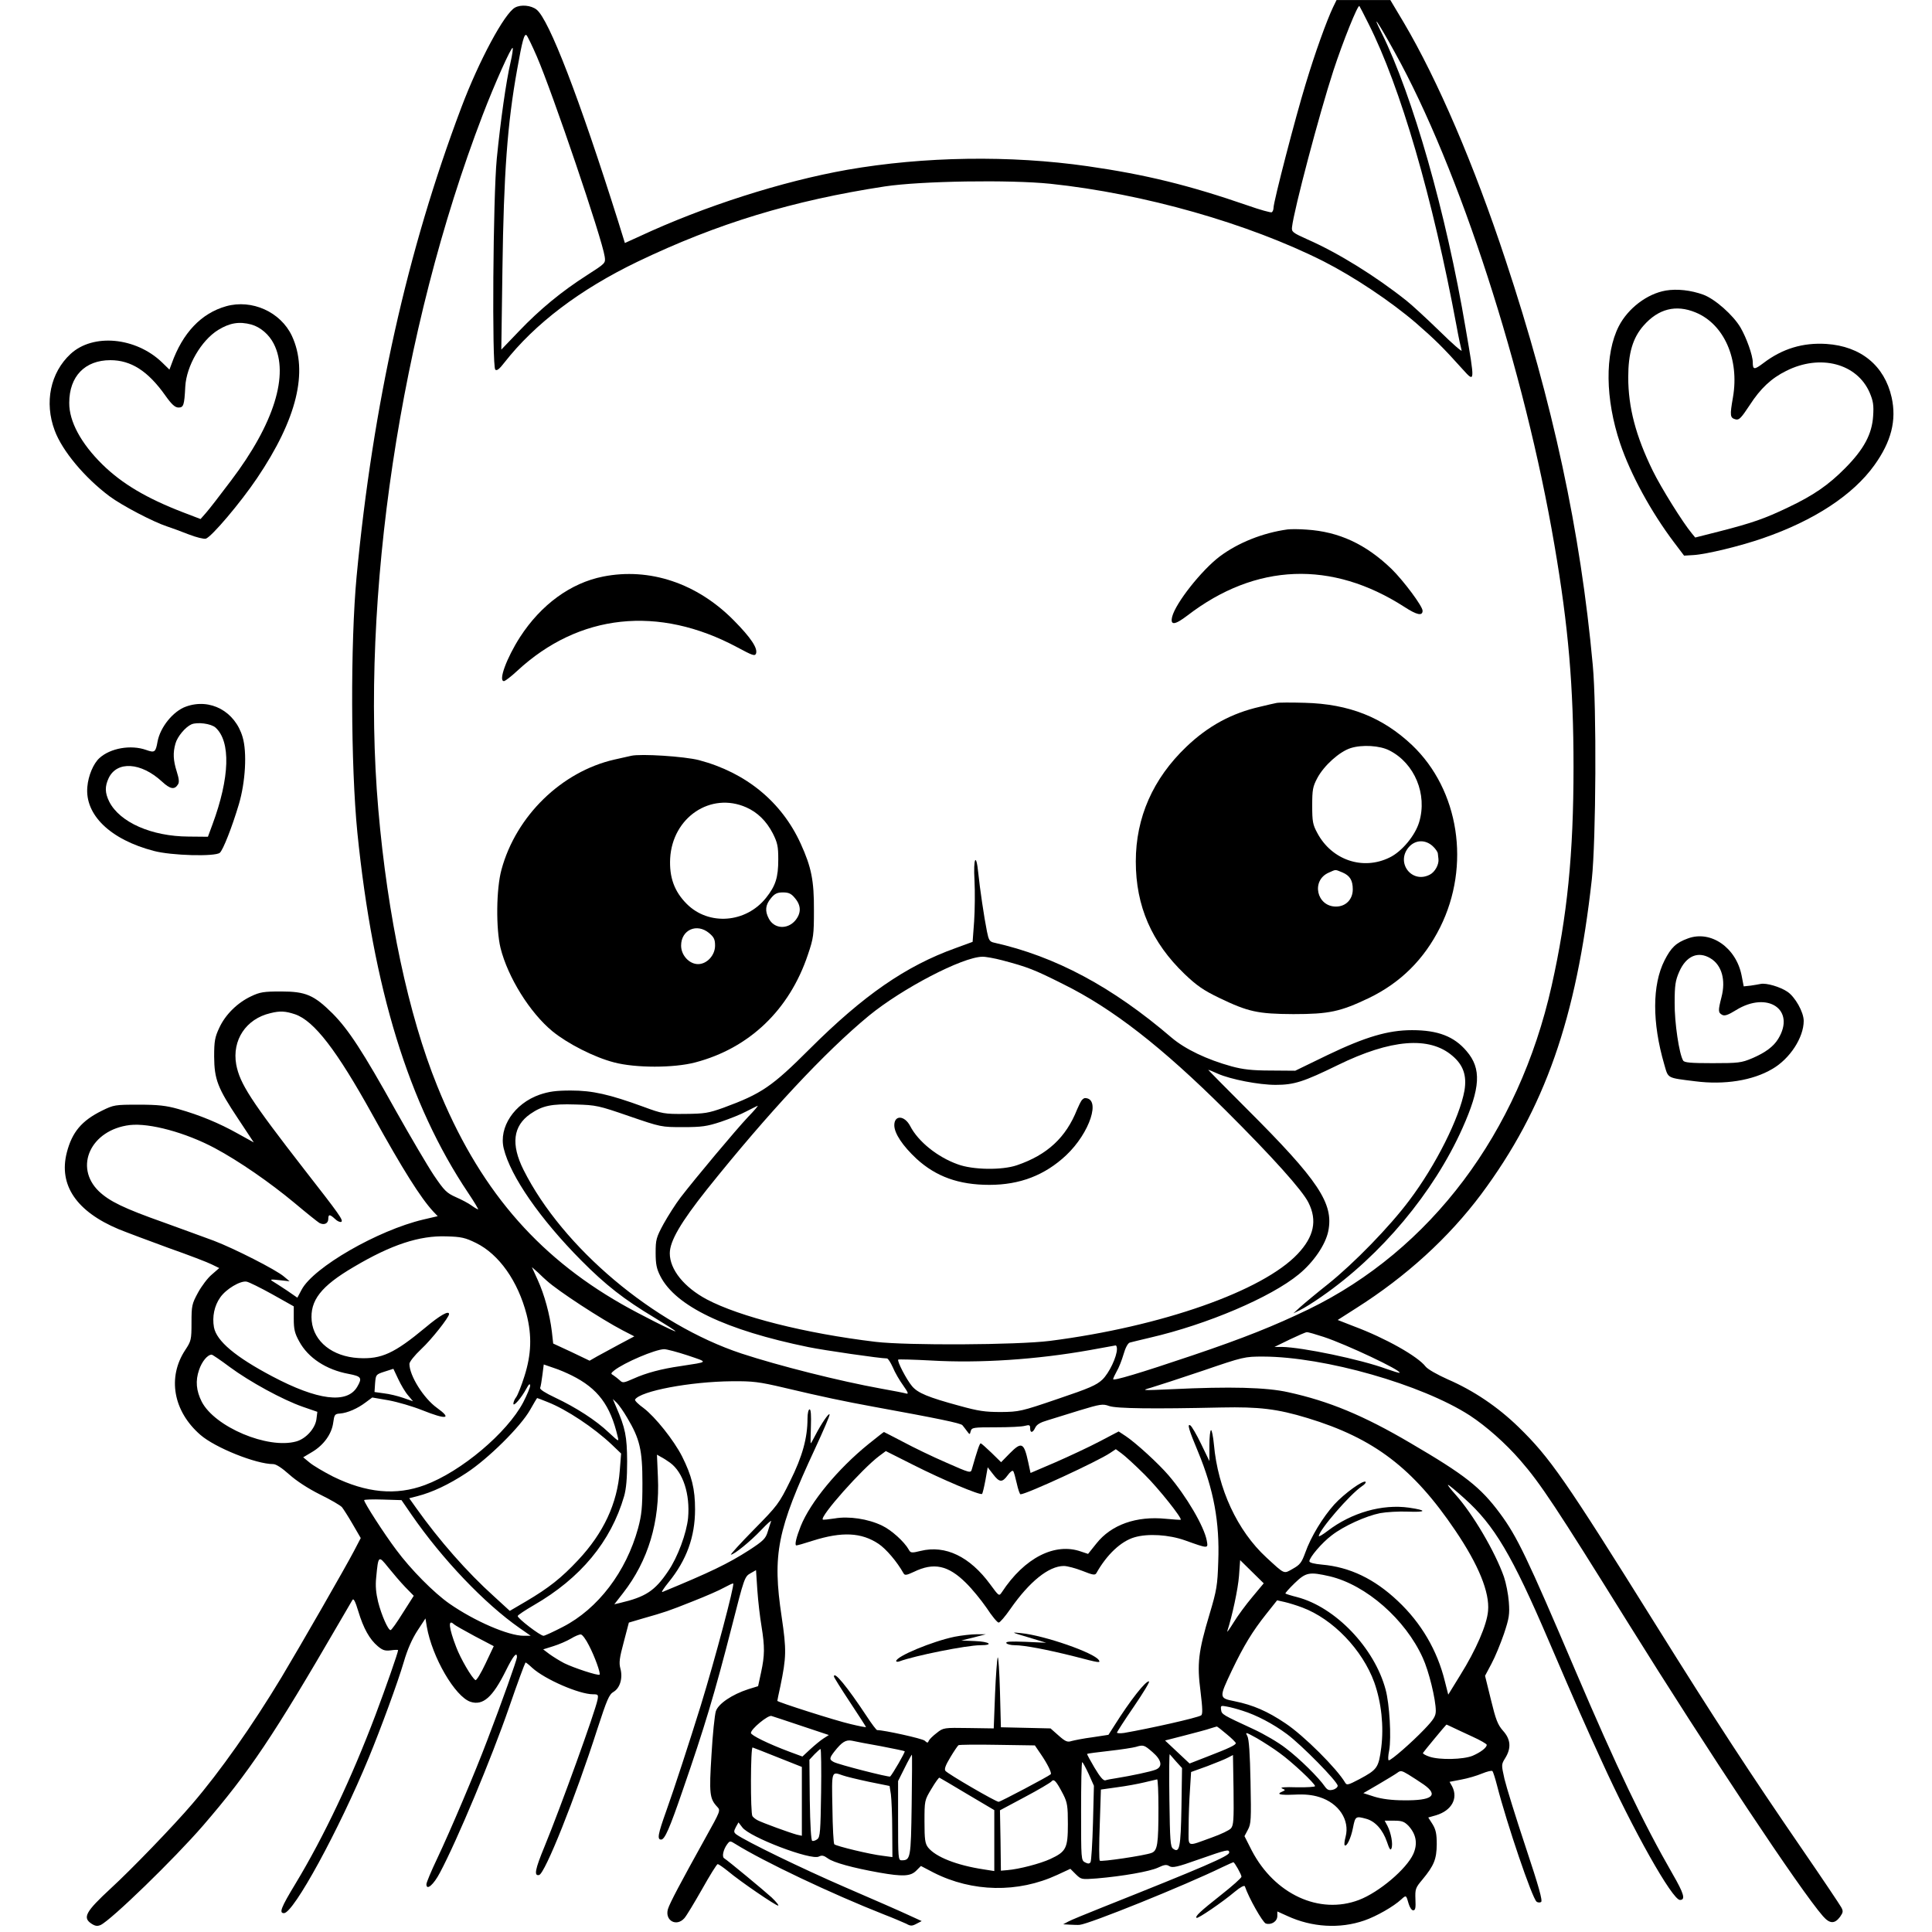
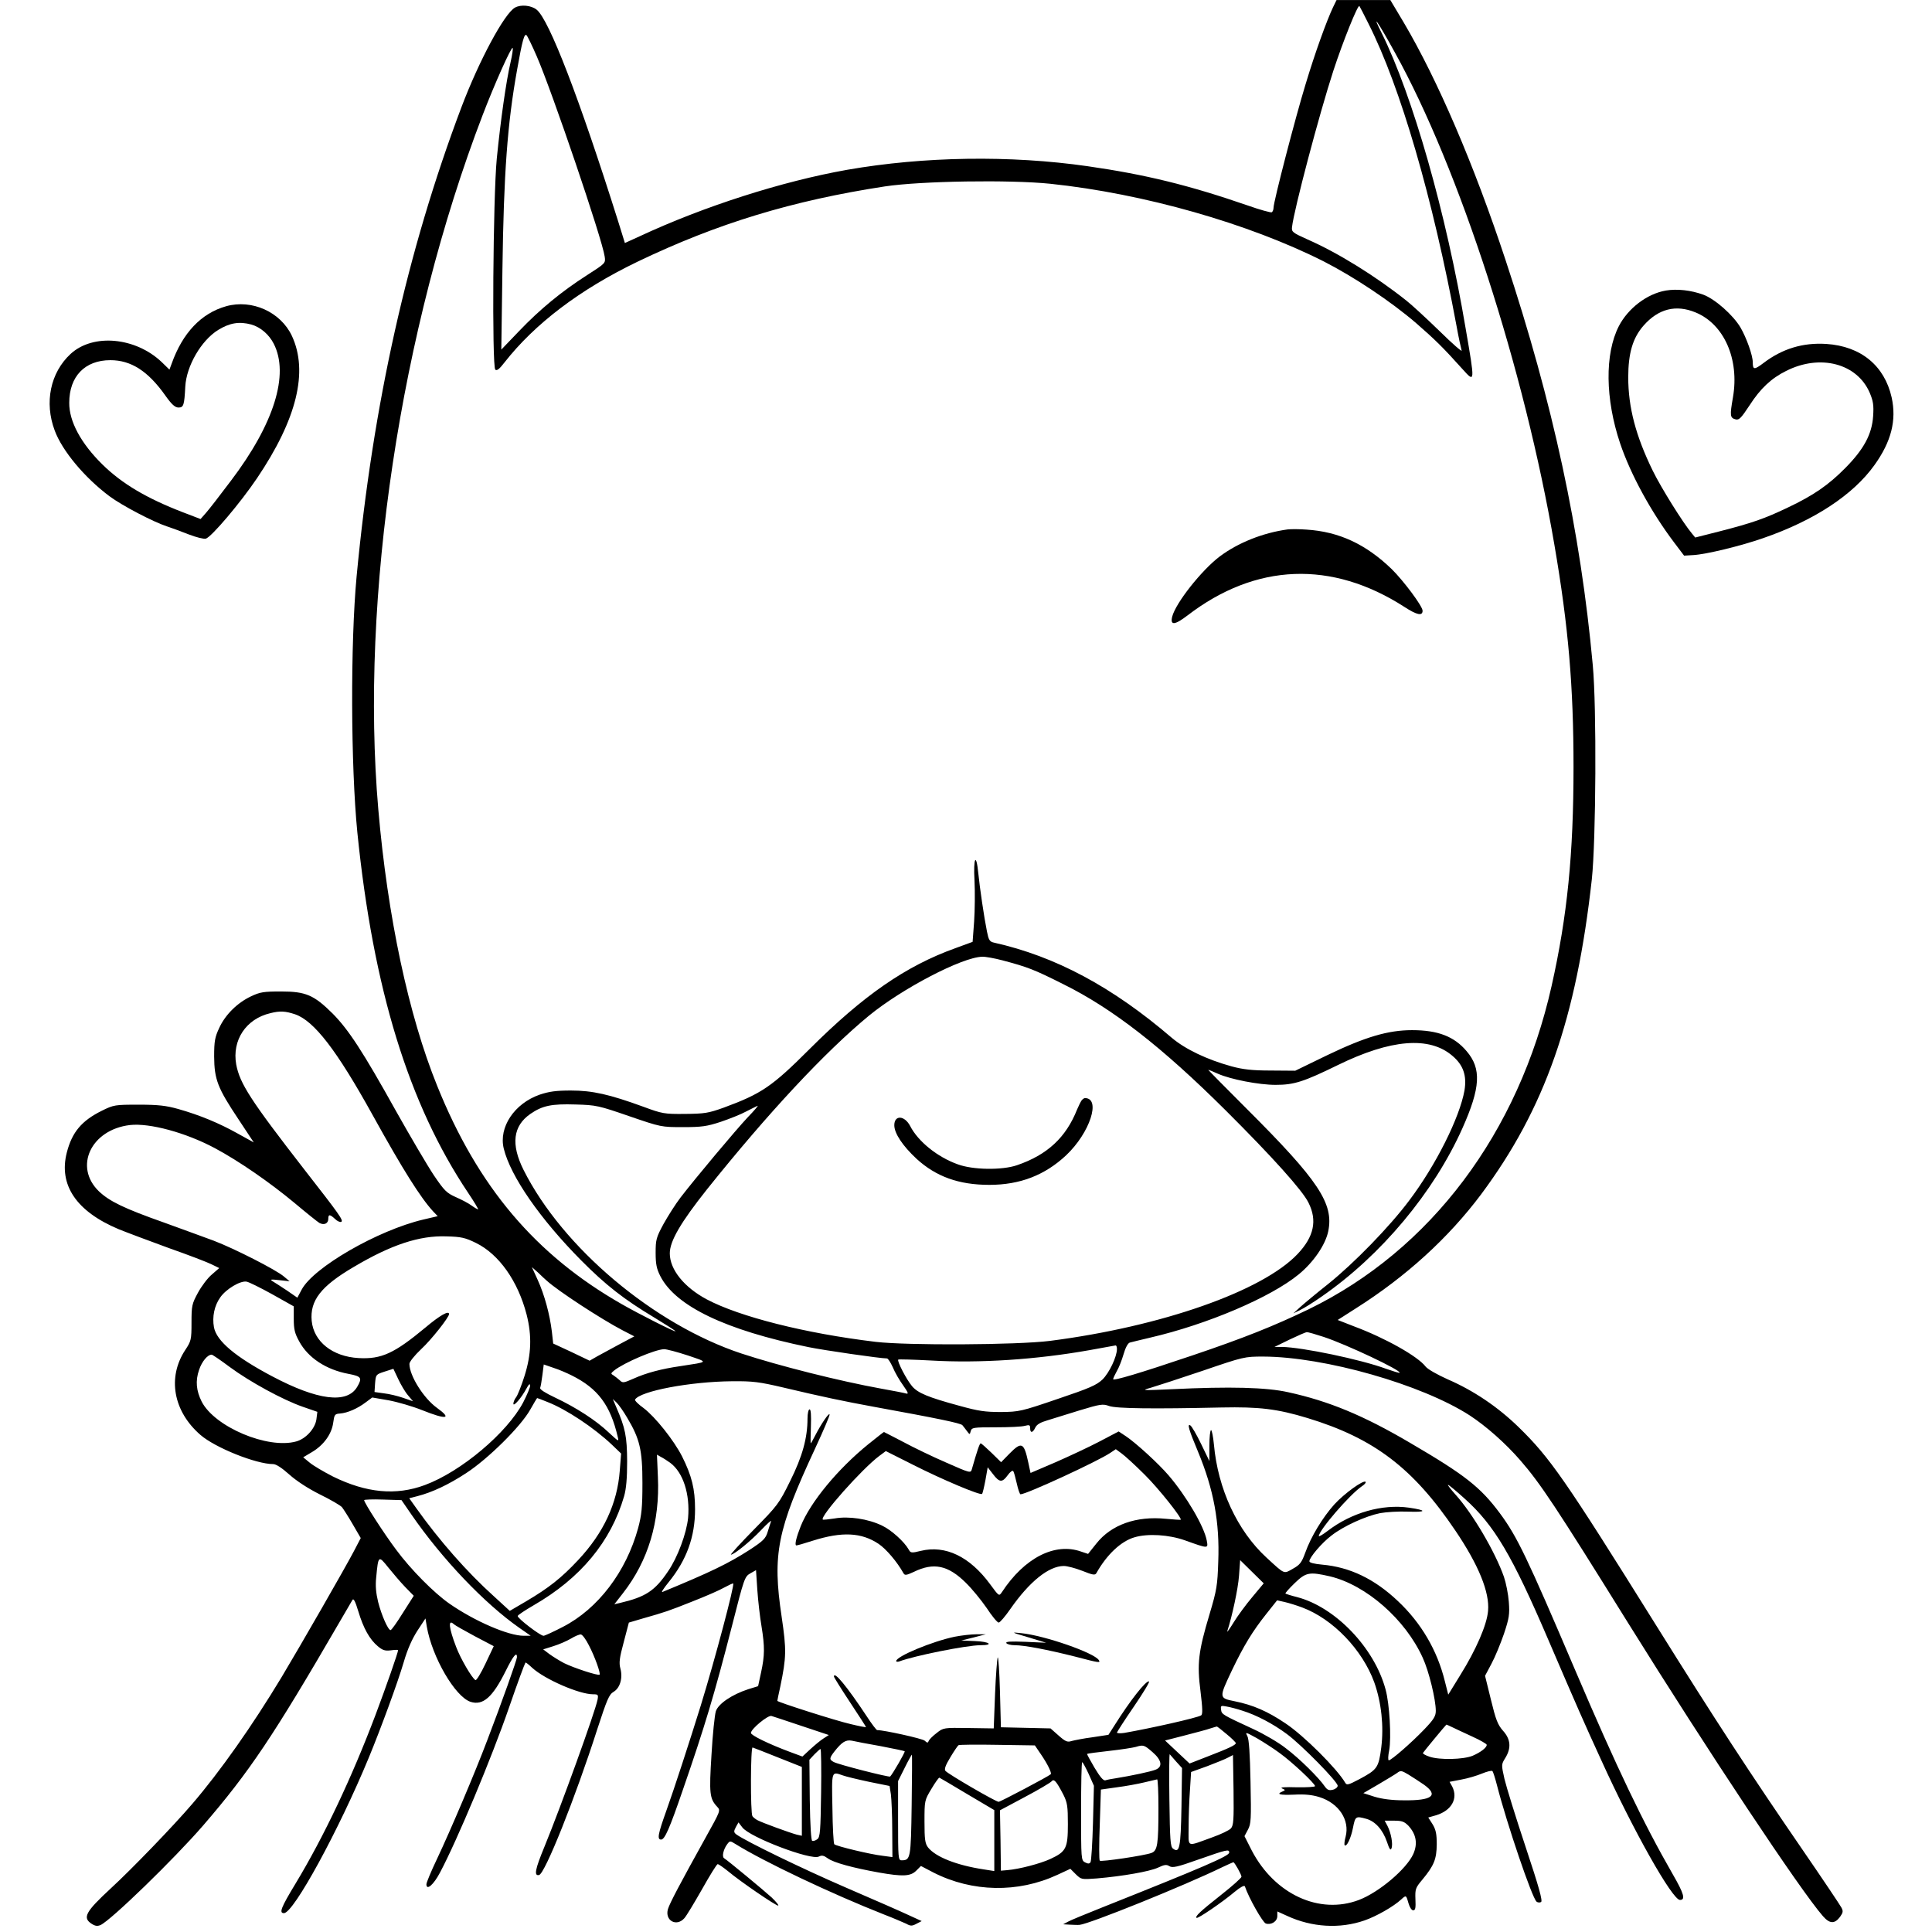
<svg xmlns="http://www.w3.org/2000/svg" version="1.0" width="1024pt" height="1024pt" viewBox="0 0 1024 1024" preserveAspectRatio="xMidYMid meet">
  <g transform="translate(0,1024) scale(0.1,-0.1)" fill="#000000" stroke="none">
    <path d="M7066 10203 c-35 -74 -96 -243 -146 -409 -54 -176 -170 -623 -170 -655 0 -10 -4 -20 -9 -24 -5 -3 -63 13 -128 36 -313 108 -542 164 -848 208 -411 59 -868 52 -1275 -19 -344 -61 -758 -193 -1101 -353 l-77 -35 -36 116 c-206 653 -366 1069 -432 1121 -29 23 -83 28 -114 11 -56 -30 -191 -281 -285 -530 -286 -758 -468 -1570 -555 -2486 -33 -353 -31 -1002 4 -1356 84 -829 272 -1440 587 -1910 33 -49 56 -88 53 -88 -3 0 -19 9 -34 20 -16 12 -54 32 -84 45 -49 22 -61 34 -116 115 -34 51 -124 204 -201 341 -177 318 -252 432 -336 517 -99 98 -142 117 -273 117 -92 0 -112 -3 -160 -26 -72 -34 -136 -97 -168 -167 -23 -49 -27 -70 -27 -152 1 -121 18 -166 128 -331 l82 -124 -85 47 c-98 55 -202 98 -315 130 -64 18 -106 23 -210 23 -126 0 -132 -1 -195 -32 -107 -53 -158 -113 -186 -222 -44 -172 51 -312 275 -406 42 -17 162 -62 266 -100 105 -37 207 -76 228 -87 l39 -19 -39 -34 c-22 -18 -55 -62 -74 -97 -32 -59 -34 -69 -34 -158 0 -91 -2 -98 -33 -145 -96 -145 -64 -325 80 -450 78 -68 295 -155 386 -155 15 0 46 -20 85 -55 38 -34 99 -74 163 -106 57 -28 109 -58 117 -68 7 -9 33 -49 56 -89 l43 -74 -36 -69 c-46 -88 -285 -504 -384 -669 -155 -257 -326 -500 -473 -671 -99 -116 -322 -347 -432 -448 -133 -123 -151 -155 -102 -187 20 -13 31 -14 48 -7 56 26 389 349 544 528 244 283 371 472 721 1075 34 58 65 112 70 120 6 10 15 -7 31 -60 27 -90 60 -149 103 -185 26 -22 39 -26 70 -22 21 3 38 3 38 1 0 -12 -65 -198 -120 -344 -126 -333 -273 -644 -424 -894 -77 -127 -88 -156 -61 -156 51 0 291 440 450 825 62 150 153 397 185 506 20 69 45 124 73 167 l42 64 7 -43 c28 -162 150 -372 232 -399 66 -21 117 24 187 165 39 79 59 103 59 72 0 -13 -79 -236 -158 -442 -63 -167 -194 -476 -266 -628 -31 -65 -56 -125 -56 -134 0 -35 38 -3 72 62 91 171 273 606 366 875 45 131 82 230 87 238 2 2 18 -11 36 -28 67 -61 249 -140 322 -140 27 0 29 -2 24 -29 -13 -65 -194 -566 -281 -778 -50 -121 -57 -157 -29 -151 31 6 192 409 309 774 51 156 62 183 86 197 34 20 50 73 36 124 -8 30 -5 55 18 140 l27 103 71 21 c123 35 138 40 266 91 69 27 145 60 169 74 24 13 45 23 47 21 8 -8 -96 -400 -172 -647 -60 -193 -140 -439 -183 -559 -44 -123 -49 -151 -27 -151 19 0 44 56 114 260 117 338 169 511 262 874 64 252 67 260 97 277 l30 17 7 -106 c4 -58 14 -144 22 -191 18 -111 17 -155 -2 -244 l-16 -74 -52 -16 c-86 -28 -159 -77 -172 -117 -6 -19 -17 -123 -23 -230 -13 -207 -10 -233 30 -276 19 -20 18 -21 -62 -165 -131 -236 -190 -347 -199 -378 -17 -60 45 -95 87 -48 11 12 53 82 94 154 41 73 78 133 83 133 4 0 29 -17 55 -38 64 -54 252 -182 265 -182 6 0 -9 19 -34 43 -43 39 -230 194 -252 208 -13 8 -4 47 16 74 14 19 16 19 43 2 151 -94 509 -264 788 -374 50 -19 102 -42 118 -49 23 -13 31 -13 55 0 l27 14 -70 32 c-38 18 -189 84 -335 147 -231 100 -525 243 -577 280 -14 11 -15 16 -3 39 l14 25 20 -26 c37 -52 366 -177 406 -155 16 8 26 6 48 -10 30 -22 132 -50 272 -75 125 -22 166 -20 196 10 l25 25 67 -35 c205 -104 447 -109 656 -12 l69 32 29 -29 c29 -28 30 -28 111 -22 140 12 280 37 324 57 34 16 45 18 61 8 16 -10 41 -5 153 35 154 54 164 56 164 37 0 -18 -134 -76 -674 -291 -85 -34 -166 -67 -180 -75 l-26 -14 35 -2 c19 -1 43 -2 52 -1 50 4 556 208 757 306 30 14 56 26 58 26 6 0 43 -65 43 -77 0 -6 -49 -50 -109 -97 -110 -87 -138 -113 -129 -121 6 -6 137 83 202 138 30 25 51 36 54 29 20 -60 94 -191 111 -197 29 -9 61 11 61 40 l0 24 53 -24 c130 -60 278 -69 408 -24 64 22 155 74 196 112 26 24 26 23 39 -23 6 -20 16 -35 24 -35 12 0 14 13 12 58 -2 55 0 61 37 105 62 75 75 108 76 187 0 55 -5 78 -22 106 l-23 36 42 12 c82 25 117 89 85 152 l-14 25 62 12 c34 6 84 21 110 32 27 11 51 17 55 13 4 -4 15 -39 25 -78 52 -202 185 -594 209 -614 6 -5 17 -6 24 -2 9 6 -11 79 -82 292 -52 156 -102 318 -112 360 -17 76 -17 77 4 111 33 53 29 100 -12 145 -28 32 -38 58 -64 165 l-31 126 34 64 c19 35 48 106 66 158 28 84 31 104 26 170 -3 41 -15 101 -26 133 -47 133 -165 334 -257 436 -25 28 -43 51 -39 51 4 0 44 -33 88 -73 157 -141 251 -299 445 -752 155 -361 189 -438 278 -632 170 -375 378 -743 418 -743 31 0 21 34 -38 136 -157 273 -298 568 -516 1079 -257 603 -309 711 -400 834 -103 139 -186 204 -475 373 -248 146 -432 222 -647 269 -115 26 -309 31 -618 16 -159 -7 -163 -7 -110 8 30 9 154 49 275 90 216 74 222 75 320 75 326 -1 841 -148 1095 -312 87 -57 189 -147 268 -238 107 -123 189 -247 570 -860 424 -681 914 -1419 1034 -1556 36 -41 62 -42 91 -3 16 23 17 30 6 50 -7 13 -100 152 -208 309 -276 402 -457 679 -776 1190 -483 774 -560 884 -726 1046 -111 108 -239 194 -375 253 -56 25 -107 54 -118 68 -41 54 -213 151 -379 213 l-87 34 97 62 c267 169 492 375 664 605 337 453 504 930 586 1669 22 206 26 912 5 1135 -65 710 -211 1389 -462 2146 -167 506 -360 955 -540 1260 l-71 119 -142 0 -143 0 -18 -37z m187 -88 c170 -336 341 -925 467 -1603 11 -62 24 -120 27 -130 3 -9 -50 37 -118 104 -68 66 -146 138 -174 160 -162 129 -361 253 -525 325 -80 36 -85 40 -82 66 10 90 144 598 219 828 51 156 130 352 138 343 2 -2 23 -43 48 -93z m140 -153 c341 -614 688 -1684 846 -2612 74 -431 101 -749 101 -1175 0 -462 -33 -790 -116 -1160 -175 -780 -641 -1400 -1289 -1715 -183 -88 -340 -151 -615 -244 -281 -95 -420 -136 -420 -126 0 5 9 24 19 42 11 18 27 59 36 90 10 35 23 59 33 62 9 3 58 14 107 26 303 70 641 214 789 336 78 64 141 156 156 228 30 147 -51 269 -432 649 -114 114 -206 207 -204 207 2 0 25 -9 51 -21 68 -30 217 -59 306 -59 98 0 148 16 330 105 280 137 485 154 607 49 58 -49 77 -105 64 -184 -26 -144 -151 -395 -293 -583 -104 -139 -292 -332 -429 -442 -62 -49 -129 -105 -149 -123 l-36 -33 35 17 c19 9 71 41 115 72 315 218 594 552 746 892 96 215 102 316 22 409 -66 78 -152 111 -289 111 -127 0 -248 -36 -448 -132 l-171 -83 -130 1 c-99 0 -148 6 -207 22 -131 36 -246 91 -318 152 -315 270 -616 431 -942 504 -23 5 -28 14 -37 59 -15 74 -38 230 -46 310 -11 111 -27 80 -20 -40 3 -60 2 -157 -2 -217 l-8 -108 -90 -33 c-265 -95 -489 -251 -773 -534 -201 -201 -256 -238 -457 -312 -81 -29 -101 -32 -205 -33 -109 -1 -120 1 -220 38 -181 66 -270 86 -384 86 -79 0 -115 -5 -166 -22 -134 -47 -218 -173 -190 -286 36 -147 193 -373 410 -592 130 -131 227 -207 389 -304 61 -37 111 -69 111 -72 0 -6 -189 89 -285 144 -457 261 -762 621 -978 1157 -152 375 -263 898 -312 1465 -97 1121 117 2543 553 3680 63 165 152 363 159 356 3 -3 -2 -37 -11 -76 -24 -103 -53 -310 -73 -510 -20 -207 -26 -1101 -8 -1119 8 -8 22 3 48 37 162 207 401 388 706 535 423 203 821 324 1311 399 193 29 663 36 877 14 495 -52 1049 -210 1448 -411 161 -82 356 -212 490 -327 101 -88 142 -128 248 -246 65 -72 65 -72 15 218 -103 611 -281 1234 -445 1565 -57 113 -21 62 70 -103z m-4547 -23 c81 -187 346 -966 359 -1059 5 -35 5 -35 -93 -98 -136 -87 -250 -181 -361 -297 l-94 -98 6 429 c7 504 26 768 78 1056 27 152 38 193 50 181 5 -5 30 -56 55 -114z m2467 -4789 c132 -35 167 -48 322 -126 263 -130 524 -334 861 -669 247 -246 407 -424 439 -489 48 -95 29 -181 -57 -272 -186 -197 -721 -385 -1313 -461 -175 -22 -758 -25 -925 -5 -374 45 -720 133 -894 225 -120 64 -196 158 -196 244 0 65 58 164 197 339 324 405 625 728 859 921 176 144 494 310 600 312 16 1 65 -8 107 -19z m-3749 -286 c101 -35 220 -189 411 -534 161 -291 254 -438 321 -511 l24 -25 -77 -18 c-241 -57 -581 -253 -644 -371 l-23 -43 -55 38 c-31 20 -65 43 -76 49 -16 10 -10 11 35 6 l55 -6 -30 25 c-40 35 -264 149 -372 190 -48 18 -167 61 -263 96 -215 76 -290 113 -346 166 -134 130 -42 326 164 351 105 12 296 -40 450 -122 129 -69 292 -182 422 -290 63 -53 123 -101 133 -107 25 -13 47 -3 47 22 0 25 8 25 36 -1 12 -12 27 -18 33 -15 12 8 -10 39 -195 276 -285 367 -343 457 -362 558 -23 129 52 242 181 272 51 13 80 11 131 -6z m1771 -540 c169 -58 170 -58 285 -58 99 0 127 4 200 28 47 16 108 40 135 55 28 14 55 28 60 30 6 2 -17 -25 -51 -60 -64 -68 -277 -322 -357 -426 -26 -34 -66 -97 -90 -140 -39 -72 -42 -84 -42 -153 0 -60 5 -85 25 -124 81 -159 346 -286 785 -376 83 -17 380 -60 416 -60 6 0 19 -21 31 -47 11 -27 36 -70 55 -96 26 -37 30 -47 16 -43 -10 3 -70 15 -133 26 -221 40 -542 121 -740 186 -465 154 -948 561 -1155 973 -68 136 -56 233 36 297 64 44 112 54 239 50 110 -3 123 -6 285 -62z m-812 -672 c122 -60 222 -202 268 -379 29 -114 25 -212 -11 -326 -16 -51 -36 -101 -44 -112 -9 -11 -15 -27 -15 -35 0 -18 42 30 69 80 13 24 19 29 20 16 0 -10 -17 -50 -37 -89 -85 -161 -329 -367 -521 -438 -153 -57 -310 -42 -487 45 -49 25 -105 58 -124 74 l-34 28 47 28 c61 36 104 95 112 155 6 43 8 47 36 49 40 3 94 27 136 59 l35 26 87 -15 c48 -9 127 -32 177 -52 130 -52 161 -47 79 12 -71 51 -146 171 -146 233 0 11 26 44 63 79 53 49 147 168 147 185 0 21 -49 -7 -125 -71 -165 -137 -233 -169 -355 -162 -138 8 -237 87 -248 197 -10 108 49 184 223 286 199 118 348 167 491 162 79 -2 100 -7 157 -35z m375 -200 c59 -54 289 -204 402 -263 l62 -32 -79 -42 c-43 -23 -96 -52 -118 -64 l-40 -23 -96 46 -97 45 -7 63 c-11 91 -39 195 -75 274 l-31 68 33 -29 c17 -17 38 -36 46 -43z m-1455 -72 l114 -64 0 -66 c0 -55 5 -77 29 -120 47 -87 143 -150 262 -172 68 -13 73 -21 45 -69 -54 -91 -210 -71 -450 56 -195 103 -295 187 -309 260 -10 56 2 114 33 158 31 45 107 90 140 84 12 -2 73 -32 136 -67z m5573 -226 c121 -40 413 -178 402 -190 -2 -2 -34 8 -71 21 -136 50 -444 114 -552 116 l-40 0 80 39 c44 21 85 39 91 39 7 1 47 -11 90 -25z m-1096 -64 c0 -41 -41 -127 -77 -162 -32 -30 -69 -46 -238 -103 -193 -66 -204 -68 -300 -69 -84 0 -119 5 -220 33 -166 45 -221 68 -251 104 -29 34 -81 134 -73 141 2 2 81 0 174 -5 257 -15 559 5 840 55 72 13 133 24 138 25 4 0 7 -8 7 -19z m-2275 -34 c111 -38 115 -33 -40 -57 -98 -14 -181 -36 -247 -66 -52 -23 -58 -24 -73 -9 -9 8 -24 20 -33 26 -16 9 -15 11 3 26 53 42 218 112 265 113 14 0 70 -15 125 -33z m-2428 -61 c107 -79 281 -174 387 -211 l78 -27 -5 -40 c-7 -49 -56 -103 -107 -117 -151 -42 -432 77 -501 211 -29 58 -34 110 -14 168 15 45 45 81 67 81 4 0 47 -29 95 -65z m1813 -45 c139 -69 205 -158 244 -325 7 -28 6 -27 -47 22 -68 65 -174 133 -284 185 -53 25 -83 44 -80 52 3 7 8 38 12 69 l7 55 52 -18 c29 -9 72 -28 96 -40z m-867 -106 l26 -31 -52 18 c-29 10 -74 21 -102 24 l-50 7 3 46 c4 46 4 47 50 62 l47 15 26 -55 c14 -30 37 -69 52 -86z m1992 41 c207 -49 317 -72 475 -101 340 -62 462 -87 471 -98 5 -6 16 -20 24 -31 15 -20 15 -20 20 0 6 19 14 20 133 20 70 0 139 3 155 8 23 6 27 4 27 -13 0 -27 14 -25 27 3 8 17 27 28 65 39 29 9 106 33 171 53 109 33 122 35 155 23 39 -14 235 -16 597 -8 197 4 294 -7 455 -56 352 -107 560 -265 784 -597 123 -182 182 -327 173 -425 -6 -74 -64 -207 -147 -340 l-64 -104 -18 71 c-40 163 -125 309 -250 426 -124 117 -254 179 -400 192 -43 4 -68 10 -68 18 0 20 67 99 118 137 64 50 182 103 257 118 33 6 99 10 147 8 100 -4 103 7 6 21 -142 20 -304 -26 -431 -123 -26 -20 -47 -32 -47 -28 0 31 165 222 229 265 14 9 22 19 19 23 -12 11 -113 -62 -166 -120 -61 -68 -124 -171 -154 -256 -19 -52 -28 -64 -66 -85 -49 -28 -41 -31 -140 60 -154 142 -257 364 -278 599 -4 42 -11 76 -15 76 -5 0 -9 -37 -9 -82 l0 -82 -44 91 c-24 50 -50 94 -57 98 -18 11 -8 -23 41 -140 83 -200 115 -374 107 -582 -4 -125 -8 -151 -46 -278 -60 -200 -67 -263 -48 -410 11 -90 12 -122 3 -127 -20 -13 -270 -69 -408 -93 -21 -3 -38 -2 -38 2 1 4 41 67 90 138 49 72 85 131 80 133 -16 6 -100 -101 -183 -233 l-32 -50 -85 -13 c-47 -6 -96 -16 -111 -20 -21 -7 -32 -3 -68 29 l-43 38 -131 3 -132 3 -5 190 c-3 105 -8 185 -12 180 -3 -6 -10 -93 -14 -193 l-7 -183 -133 2 c-131 2 -134 2 -169 -26 -20 -15 -39 -34 -42 -41 -5 -13 -8 -13 -22 0 -12 11 -215 56 -252 56 -4 0 -29 33 -55 73 -106 160 -174 242 -174 211 0 -4 38 -65 85 -136 47 -71 85 -130 85 -132 0 -2 -37 5 -82 16 -79 18 -388 117 -388 123 0 2 7 37 16 77 32 155 33 192 7 368 -50 333 -24 460 177 892 44 95 79 176 77 181 -3 11 -44 -49 -76 -111 -12 -23 -22 -42 -24 -42 -1 0 -1 40 1 90 2 59 0 90 -7 90 -6 0 -11 -21 -11 -49 0 -102 -27 -201 -92 -331 -59 -120 -67 -130 -192 -257 -72 -73 -126 -133 -122 -133 17 0 103 70 160 130 32 34 56 55 53 47 -3 -8 -11 -33 -18 -56 -11 -36 -23 -48 -98 -97 -112 -72 -208 -118 -460 -222 -8 -3 7 20 33 52 95 117 140 240 140 386 0 108 -17 177 -69 281 -44 86 -142 209 -204 256 -28 20 -48 40 -45 45 28 45 291 95 514 97 110 1 143 -3 275 -34z m-1253 -76 c100 -39 246 -136 342 -227 l48 -46 -7 -90 c-13 -175 -86 -331 -221 -475 -89 -95 -155 -147 -275 -218 l-87 -51 -85 78 c-139 125 -289 295 -411 467 l-37 52 43 11 c78 20 166 61 260 123 115 75 288 246 338 335 19 34 36 62 37 62 1 0 26 -9 55 -21z m422 -83 c67 -112 81 -171 81 -346 0 -130 -4 -169 -23 -240 -63 -230 -212 -427 -399 -523 -50 -26 -96 -47 -102 -47 -18 0 -140 94 -137 105 1 5 40 31 85 57 248 143 409 337 479 578 11 39 16 94 16 185 -1 132 -9 175 -59 290 l-17 40 21 -20 c11 -11 36 -46 55 -79z m228 -239 c69 -51 106 -167 95 -292 -8 -81 -55 -209 -106 -283 -70 -104 -119 -136 -255 -168 l-30 -7 46 59 c134 172 196 379 185 616 l-5 118 21 -12 c12 -6 34 -20 49 -31z m-1371 -275 c163 -236 387 -471 573 -601 l59 -41 -37 0 c-81 0 -260 77 -395 171 -80 56 -203 179 -282 286 -63 84 -169 248 -169 262 0 3 45 5 99 3 l99 -3 53 -77z m-33 -384 l45 -46 -58 -91 c-31 -50 -60 -91 -65 -91 -13 0 -48 79 -66 150 -11 46 -15 84 -10 130 11 117 12 117 64 52 25 -31 65 -78 90 -104z m4490 -52 c-33 -39 -78 -100 -100 -136 -22 -36 -37 -56 -33 -45 26 80 57 224 62 293 l6 83 63 -62 62 -61 -60 -72z m411 109 c192 -46 400 -228 492 -432 32 -69 69 -220 69 -281 0 -28 -11 -46 -62 -99 -67 -70 -174 -163 -187 -163 -5 0 -4 24 2 53 12 67 2 245 -19 322 -59 221 -266 437 -469 490 -32 8 -60 17 -62 19 -2 2 20 27 49 55 60 58 78 61 187 36z m-147 -165 c163 -61 319 -224 382 -397 38 -108 51 -232 37 -345 -14 -108 -21 -117 -116 -168 -59 -31 -67 -33 -75 -19 -43 74 -219 250 -317 315 -95 64 -171 97 -269 117 -84 17 -84 17 -14 165 63 131 108 205 181 297 l58 73 40 -9 c22 -5 64 -18 93 -29z m-4496 -89 c5 -5 54 -33 110 -63 l101 -53 -44 -93 c-24 -51 -48 -90 -53 -87 -19 11 -79 114 -102 175 -39 101 -45 152 -12 121z m715 -111 c32 -61 63 -149 57 -156 -7 -7 -138 36 -188 61 -25 13 -60 35 -78 48 l-33 25 54 17 c29 9 71 27 93 40 21 13 45 23 53 22 8 -1 27 -27 42 -57z m3464 -347 c74 -23 162 -69 236 -124 77 -57 269 -252 269 -274 0 -8 -12 -18 -26 -21 -20 -5 -29 -1 -42 17 -32 47 -135 149 -207 203 -39 31 -117 76 -171 101 -164 76 -169 78 -172 103 -3 22 -1 23 30 17 18 -3 56 -13 83 -22z m-2336 -81 l144 -48 -28 -18 c-16 -10 -47 -36 -70 -57 l-42 -39 -65 24 c-118 44 -208 89 -208 101 0 21 91 96 109 90 9 -3 81 -26 160 -53z m3447 -6 c16 -8 64 -30 107 -50 42 -19 77 -39 77 -44 0 -15 -33 -40 -75 -58 -49 -20 -174 -23 -228 -5 -21 7 -37 16 -35 20 2 5 118 145 124 150 0 1 14 -5 30 -13z m-1195 -37 c27 -22 49 -44 49 -48 0 -10 -36 -27 -150 -71 l-95 -37 -65 61 -65 61 105 27 c58 15 119 31 135 37 17 5 32 10 34 10 2 1 25 -17 52 -40z m282 -101 c64 -46 187 -161 187 -175 0 -4 -44 -7 -97 -6 -63 2 -91 0 -78 -6 18 -8 19 -9 3 -16 -36 -15 -16 -20 62 -17 55 3 95 -1 133 -13 103 -32 162 -122 139 -210 -6 -22 -8 -42 -5 -45 10 -11 33 36 44 92 12 62 15 63 70 48 48 -13 88 -58 110 -122 13 -39 19 -48 24 -35 9 22 -2 82 -21 119 l-15 28 50 0 c42 0 54 -5 76 -27 41 -45 50 -94 26 -149 -36 -80 -181 -203 -288 -244 -210 -80 -447 30 -568 261 l-39 77 18 34 c17 31 18 54 14 254 -3 150 -8 226 -17 243 -12 22 -9 21 51 -12 34 -20 89 -55 121 -79z m-2115 37 c68 -13 125 -25 127 -27 4 -4 -64 -121 -77 -134 -6 -5 -273 63 -299 77 -24 13 -24 20 3 55 40 51 61 64 93 58 16 -4 85 -17 153 -29z m849 -43 c35 -51 59 -100 52 -106 -13 -12 -267 -146 -276 -146 -15 0 -268 147 -282 164 -7 9 0 29 26 72 19 32 39 61 43 64 4 3 97 4 207 2 l198 -3 32 -47z m591 12 c50 -43 56 -79 16 -94 -25 -10 -128 -32 -209 -45 -22 -3 -47 -8 -56 -11 -11 -3 -28 17 -58 67 -23 39 -41 72 -39 73 2 2 55 9 118 16 63 7 126 17 140 21 40 12 44 11 88 -27z m-1984 -29 l126 -50 0 -183 0 -182 -27 6 c-37 10 -180 62 -207 76 -12 6 -24 16 -28 22 -11 16 -10 368 1 364 4 -1 65 -25 135 -53z m228 -187 c-3 -203 -5 -235 -20 -246 -9 -7 -21 -11 -27 -9 -6 2 -11 81 -13 217 l-2 213 27 29 c15 15 29 28 32 28 3 0 5 -105 3 -232z m1883 164 l30 -33 -3 -207 c-4 -217 -10 -246 -45 -220 -14 11 -16 44 -19 260 -2 136 -1 244 2 240 3 -4 19 -22 35 -40z m-1403 -229 c-4 -285 -6 -293 -54 -293 -17 0 -18 14 -18 210 l0 210 35 70 c19 39 37 70 38 70 2 0 1 -120 -1 -267z m1692 -124 c-9 -10 -53 -31 -98 -47 -142 -51 -126 -58 -126 55 0 54 3 141 7 195 l6 96 86 31 c47 18 97 38 111 46 l25 13 3 -185 c2 -160 0 -188 -14 -204z m-754 289 l28 -63 -5 -197 c-3 -108 -9 -202 -13 -208 -6 -9 -13 -9 -29 -1 -21 11 -21 17 -21 271 0 143 2 260 6 260 3 0 18 -28 34 -62z m1777 -57 c80 -57 44 -85 -107 -83 -62 0 -116 7 -155 19 l-59 19 79 46 c44 26 89 53 100 61 18 14 24 13 59 -8 22 -13 59 -38 83 -54z m-3080 49 c16 -6 78 -21 139 -34 l109 -22 7 -45 c3 -24 7 -109 7 -188 l1 -144 -52 7 c-64 7 -246 51 -256 61 -4 3 -9 90 -10 191 -4 201 -6 195 55 174z m661 -100 l142 -84 0 -162 0 -161 -57 9 c-144 22 -254 66 -294 116 -16 21 -19 42 -19 137 0 111 0 113 37 174 20 34 39 60 42 59 4 -2 71 -41 149 -88z m508 -2 c21 -42 24 -61 24 -156 0 -128 -9 -146 -93 -185 -54 -25 -166 -54 -227 -59 l-35 -3 -2 160 -3 160 131 70 c72 38 136 76 142 83 13 16 25 3 63 -70z m504 -70 c0 -194 -5 -227 -37 -239 -37 -14 -267 -48 -274 -41 -4 4 -4 90 0 192 l6 185 85 12 c47 6 112 18 145 26 33 8 63 15 68 16 4 1 7 -68 7 -151z" />
    <path d="M6825 7434 c-132 -18 -264 -71 -361 -144 -96 -73 -232 -245 -251 -318 -12 -48 13 -46 81 6 362 278 765 293 1150 45 66 -43 96 -49 96 -20 0 24 -101 159 -164 221 -137 132 -279 198 -451 209 -38 3 -83 3 -100 1z" />
-     <path d="M3196 7184 c-171 -34 -328 -148 -440 -321 -71 -111 -116 -233 -85 -233 6 0 38 24 70 54 328 304 749 349 1167 125 80 -43 93 -48 99 -33 10 28 -27 84 -117 175 -195 198 -447 282 -694 233z" />
-     <path d="M6765 6514 c-11 -2 -50 -11 -87 -20 -150 -34 -275 -102 -390 -212 -177 -169 -268 -375 -268 -608 0 -237 84 -429 259 -597 64 -61 100 -86 183 -126 154 -74 204 -85 393 -86 190 0 249 13 400 85 168 81 293 205 378 375 163 327 101 728 -149 966 -156 147 -333 218 -569 224 -71 2 -139 2 -150 -1z m600 -252 c133 -68 201 -232 157 -379 -21 -71 -92 -157 -157 -188 -142 -70 -307 -13 -383 130 -24 44 -27 61 -27 145 0 84 3 101 27 146 35 66 117 140 177 159 60 19 155 14 206 -13z m229 -507 c14 -13 27 -31 27 -40 1 -8 2 -21 3 -27 4 -29 -18 -70 -46 -84 -95 -49 -181 63 -112 145 34 40 88 43 128 6z m-479 -139 c40 -17 55 -42 55 -90 0 -53 -37 -91 -89 -91 -103 0 -133 139 -38 180 40 18 32 17 72 1z" />
-     <path d="M3345 6234 c-11 -2 -51 -12 -89 -20 -280 -64 -521 -299 -598 -583 -28 -101 -30 -313 -5 -416 39 -155 155 -342 275 -441 81 -66 222 -138 327 -165 113 -30 317 -30 430 0 286 75 499 278 597 571 30 88 32 105 32 235 1 158 -14 230 -70 353 -101 222 -290 377 -539 443 -77 20 -309 35 -360 23z m610 -273 c61 -27 107 -73 141 -138 25 -50 29 -69 29 -138 0 -96 -14 -140 -65 -204 -106 -133 -303 -149 -420 -32 -66 66 -93 141 -88 241 12 218 215 354 403 271z m259 -482 c33 -39 33 -79 1 -118 -42 -49 -112 -44 -140 10 -22 41 -18 73 11 108 20 25 34 31 64 31 30 0 44 -6 64 -31z m-455 -185 c25 -21 31 -33 31 -66 0 -51 -43 -98 -90 -98 -47 0 -90 47 -90 98 0 84 84 121 149 66z" />
    <path d="M5733 4408 c-5 -7 -16 -29 -24 -48 -59 -149 -158 -241 -319 -296 -79 -27 -234 -25 -314 5 -107 38 -210 121 -252 203 -30 57 -84 59 -84 4 0 -43 44 -109 118 -178 103 -94 223 -138 386 -138 162 0 294 51 407 157 126 119 186 303 99 303 -4 0 -12 -6 -17 -12z" />
    <path d="M4603 2586 c-163 -132 -308 -308 -359 -435 -23 -58 -33 -99 -24 -102 3 -1 42 10 88 25 155 49 258 44 349 -17 40 -27 98 -95 132 -156 7 -12 16 -10 55 8 105 51 181 35 275 -58 32 -31 81 -91 110 -133 28 -43 57 -78 64 -78 7 0 35 33 62 72 102 146 203 227 283 228 19 0 63 -12 99 -26 55 -22 67 -24 74 -12 55 98 130 169 202 190 71 21 182 14 267 -16 126 -45 124 -45 116 -1 -14 75 -108 235 -202 345 -54 63 -172 171 -227 208 l-38 25 -101 -53 c-55 -29 -160 -78 -233 -110 l-133 -57 -12 56 c-23 106 -35 112 -100 46 l-44 -45 -51 50 c-28 27 -54 50 -57 50 -6 0 -19 -39 -47 -137 -6 -22 -9 -21 -136 35 -72 31 -175 81 -229 110 -54 28 -100 52 -101 52 -2 0 -38 -29 -82 -64z m1463 -161 c75 -74 201 -233 192 -240 -2 -1 -37 1 -78 5 -157 16 -290 -31 -369 -131 l-44 -55 -36 12 c-139 50 -301 -32 -421 -215 -15 -22 -15 -22 -62 42 -108 147 -237 209 -368 177 -48 -12 -54 -11 -63 6 -24 43 -93 105 -142 128 -74 36 -177 51 -251 38 -32 -5 -61 -8 -63 -6 -17 16 208 269 299 337 l35 26 145 -73 c156 -79 356 -163 365 -154 3 2 11 36 18 73 l12 68 28 -36 c34 -45 49 -46 78 -6 12 17 25 27 29 22 4 -4 12 -34 19 -65 7 -32 16 -58 20 -58 31 0 410 175 475 219 l30 20 30 -22 c17 -12 72 -62 122 -112z" />
    <path d="M5450 1562 l95 -29 -109 5 c-80 3 -107 2 -102 -7 4 -6 24 -11 45 -11 50 0 171 -23 318 -60 130 -34 137 -35 127 -19 -24 39 -289 131 -412 143 -55 6 -54 5 38 -22z" />
    <path d="M5060 1565 c-117 -24 -310 -104 -310 -129 0 -4 7 -5 16 -2 79 30 358 86 430 86 74 0 49 19 -28 22 l-73 3 65 16 65 17 -50 0 c-27 0 -79 -6 -115 -13z" />
    <path d="M8829 8700 c-99 -17 -200 -94 -249 -189 -75 -147 -72 -386 7 -621 55 -163 163 -362 286 -525 l53 -70 50 3 c68 4 249 48 367 89 273 94 479 230 592 388 89 124 118 237 91 359 -38 168 -163 271 -346 283 -124 8 -233 -25 -333 -101 -49 -37 -57 -37 -57 4 0 36 -33 129 -65 184 -39 66 -135 151 -197 174 -66 24 -139 32 -199 22z m158 -116 c151 -62 233 -248 198 -450 -17 -98 -16 -109 15 -117 18 -4 29 8 74 76 56 87 114 142 193 181 180 91 376 40 443 -116 18 -43 22 -65 18 -123 -6 -96 -49 -176 -148 -276 -90 -91 -169 -145 -304 -209 -121 -58 -189 -82 -361 -126 l-130 -33 -18 22 c-47 56 -163 242 -207 332 -90 184 -130 336 -130 495 0 128 24 209 81 274 79 90 172 113 276 70z" />
    <path d="M1199 8617 c-132 -37 -231 -141 -289 -304 l-12 -32 -40 39 c-139 133 -365 154 -484 44 -107 -99 -140 -257 -84 -406 40 -108 159 -250 290 -348 67 -50 234 -137 305 -160 22 -7 73 -26 114 -42 41 -16 82 -26 92 -23 31 10 184 191 271 320 212 314 273 566 185 755 -60 127 -212 195 -348 157z m133 -97 c49 -14 94 -53 119 -102 83 -163 2 -424 -227 -726 -57 -76 -116 -152 -132 -170 l-29 -33 -94 36 c-192 74 -322 151 -426 253 -114 112 -177 229 -176 327 0 140 83 226 218 226 109 0 199 -57 291 -187 34 -48 52 -64 70 -64 27 0 31 12 36 111 6 109 84 244 174 300 62 38 112 46 176 29z" />
-     <path d="M986 6495 c-68 -24 -137 -109 -151 -186 -10 -56 -15 -60 -60 -44 -81 29 -190 10 -248 -43 -32 -29 -59 -93 -64 -152 -14 -149 122 -280 352 -340 93 -25 325 -31 350 -10 17 14 65 136 101 257 35 118 44 275 20 356 -40 137 -172 208 -300 162z m156 -111 c82 -74 76 -266 -16 -514 l-24 -65 -103 1 c-195 1 -364 75 -420 185 -23 47 -24 80 -3 125 44 92 171 84 282 -18 44 -41 67 -45 85 -16 8 11 6 30 -6 68 -19 60 -21 100 -7 149 10 37 53 88 85 102 31 13 103 4 127 -17z" />
-     <path d="M8946 5266 c-63 -23 -89 -48 -124 -117 -65 -129 -66 -328 -1 -551 22 -75 11 -70 164 -89 154 -20 305 4 408 65 94 54 167 167 167 255 0 47 -46 128 -87 155 -39 26 -111 47 -141 41 -9 -2 -33 -6 -53 -9 l-37 -4 -11 57 c-29 149 -164 242 -285 197z m121 -106 c59 -36 81 -115 57 -206 -18 -71 -18 -81 4 -93 13 -7 31 -1 73 25 168 104 318 2 224 -152 -25 -41 -68 -73 -138 -103 -57 -24 -73 -26 -210 -26 -116 0 -150 3 -156 14 -21 34 -46 201 -45 306 0 93 4 118 24 164 37 85 101 112 167 71z" />
  </g>
</svg>